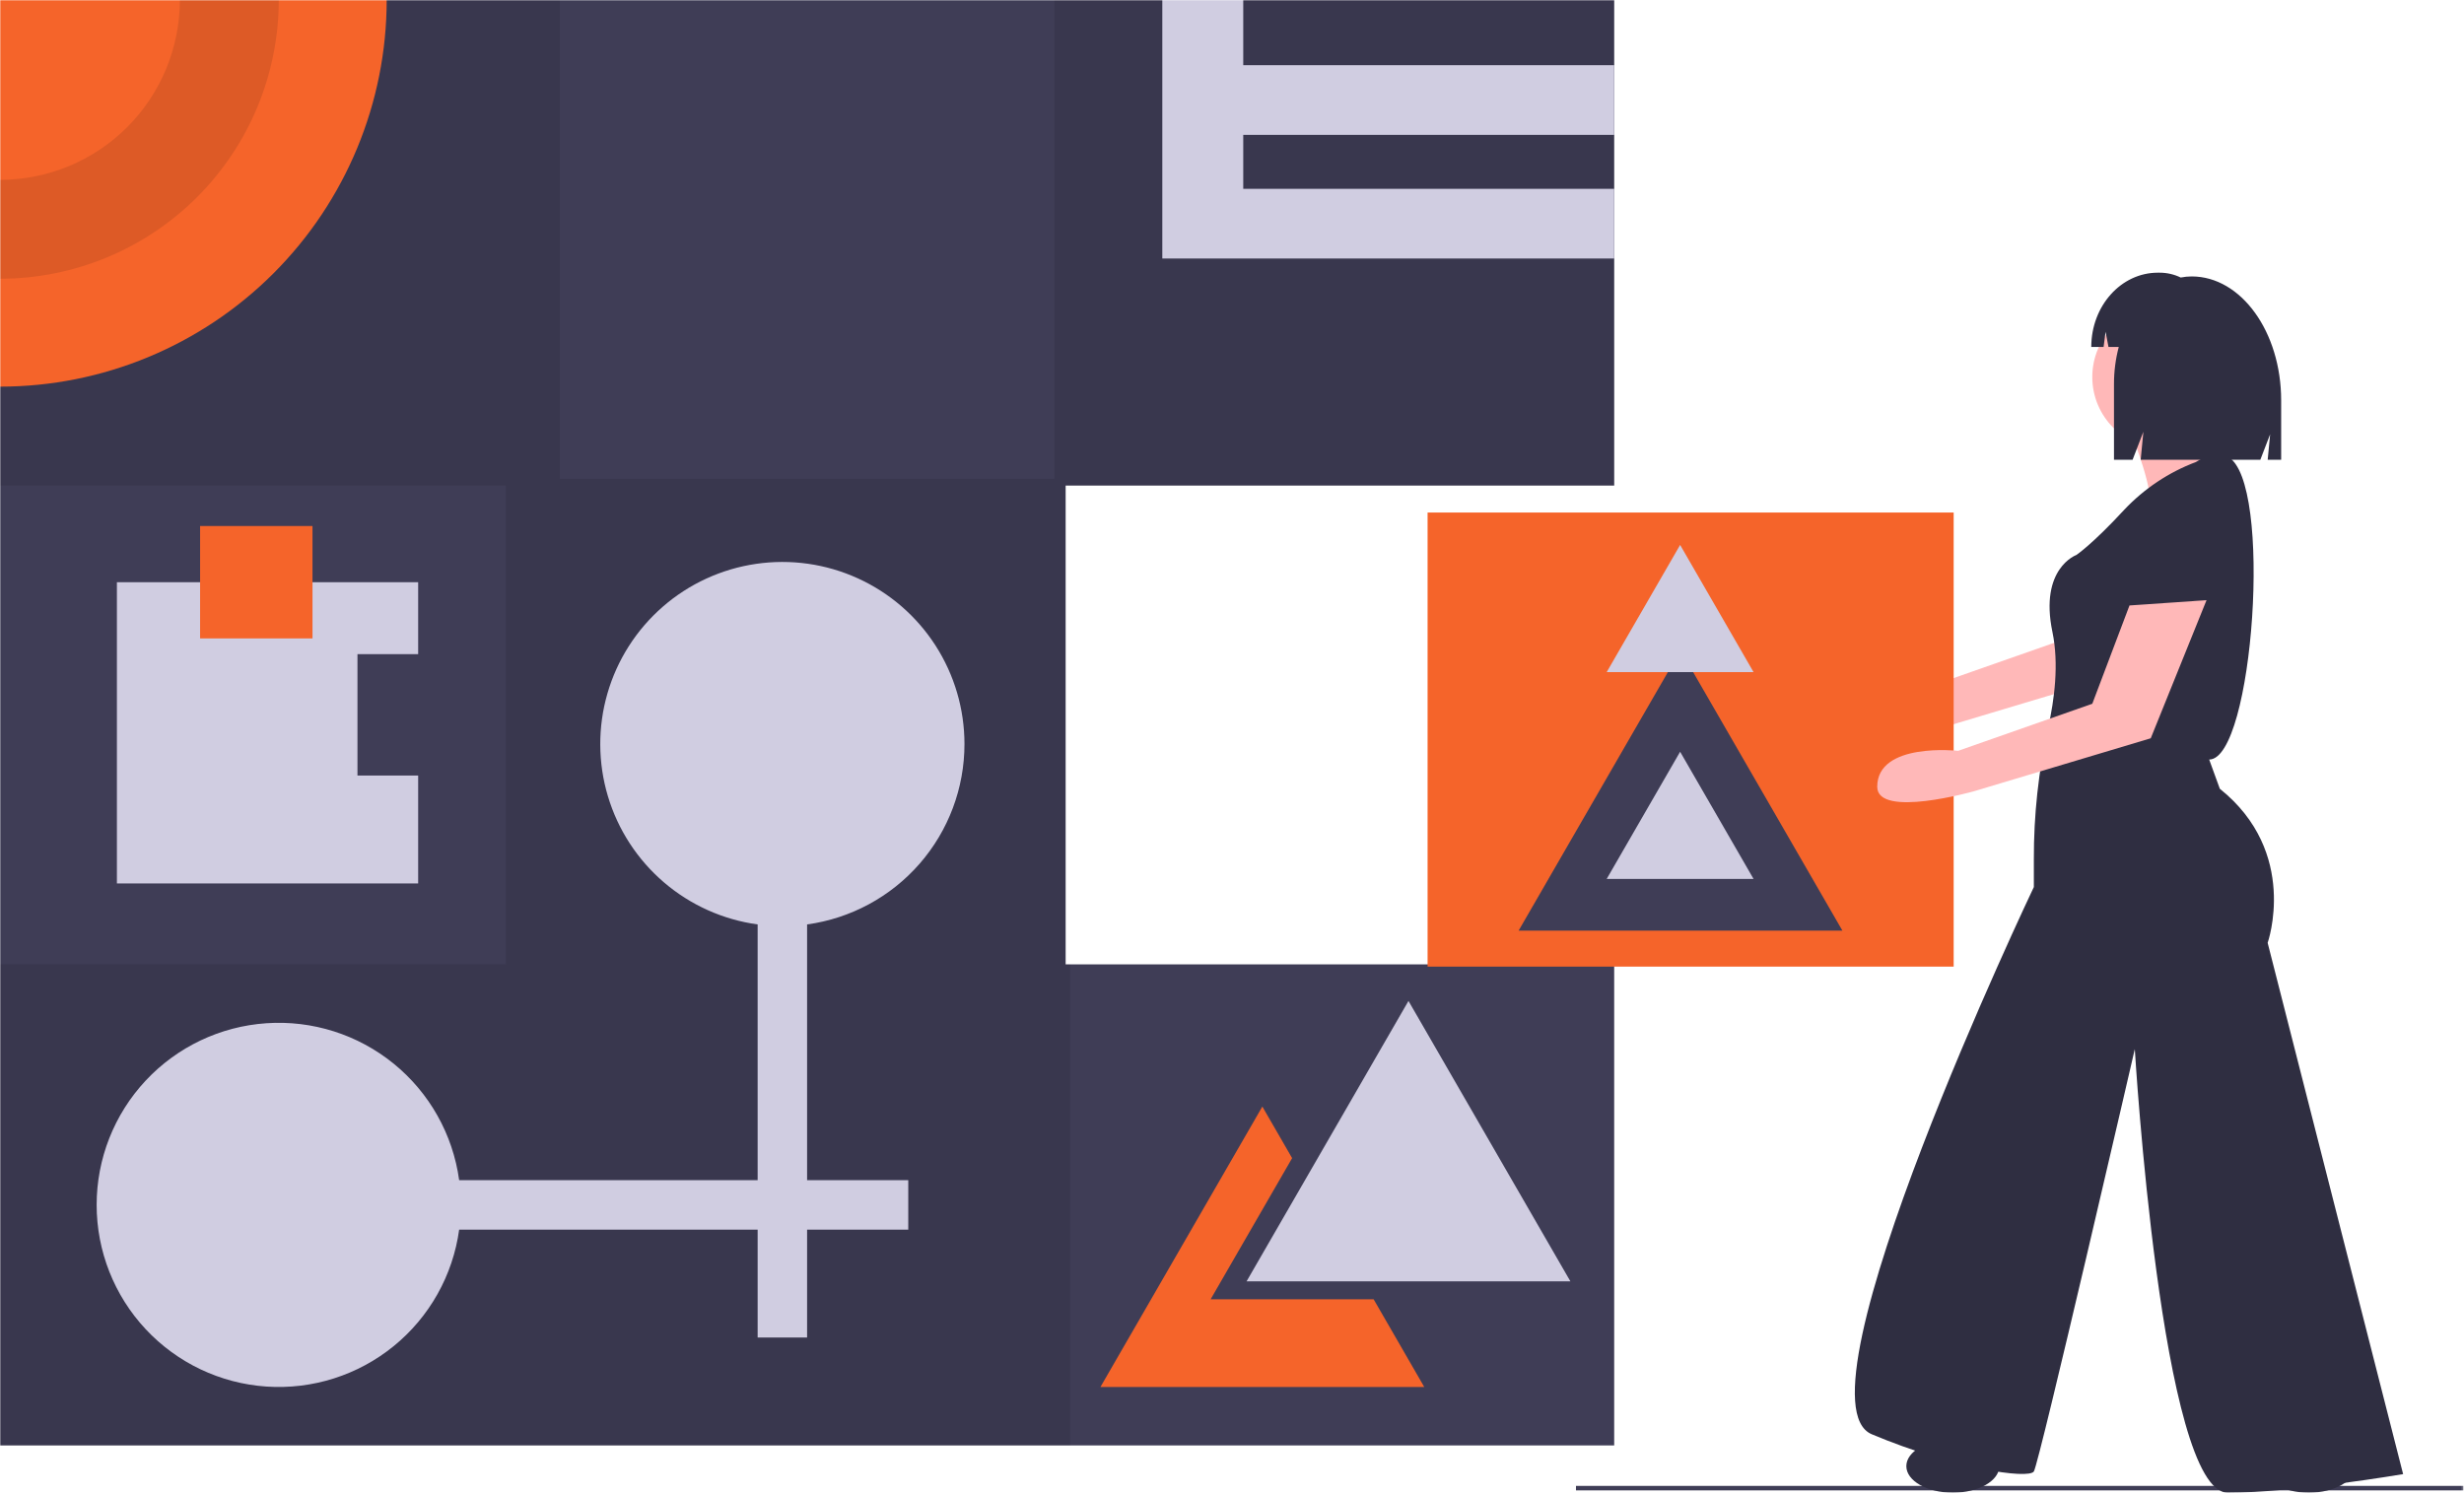
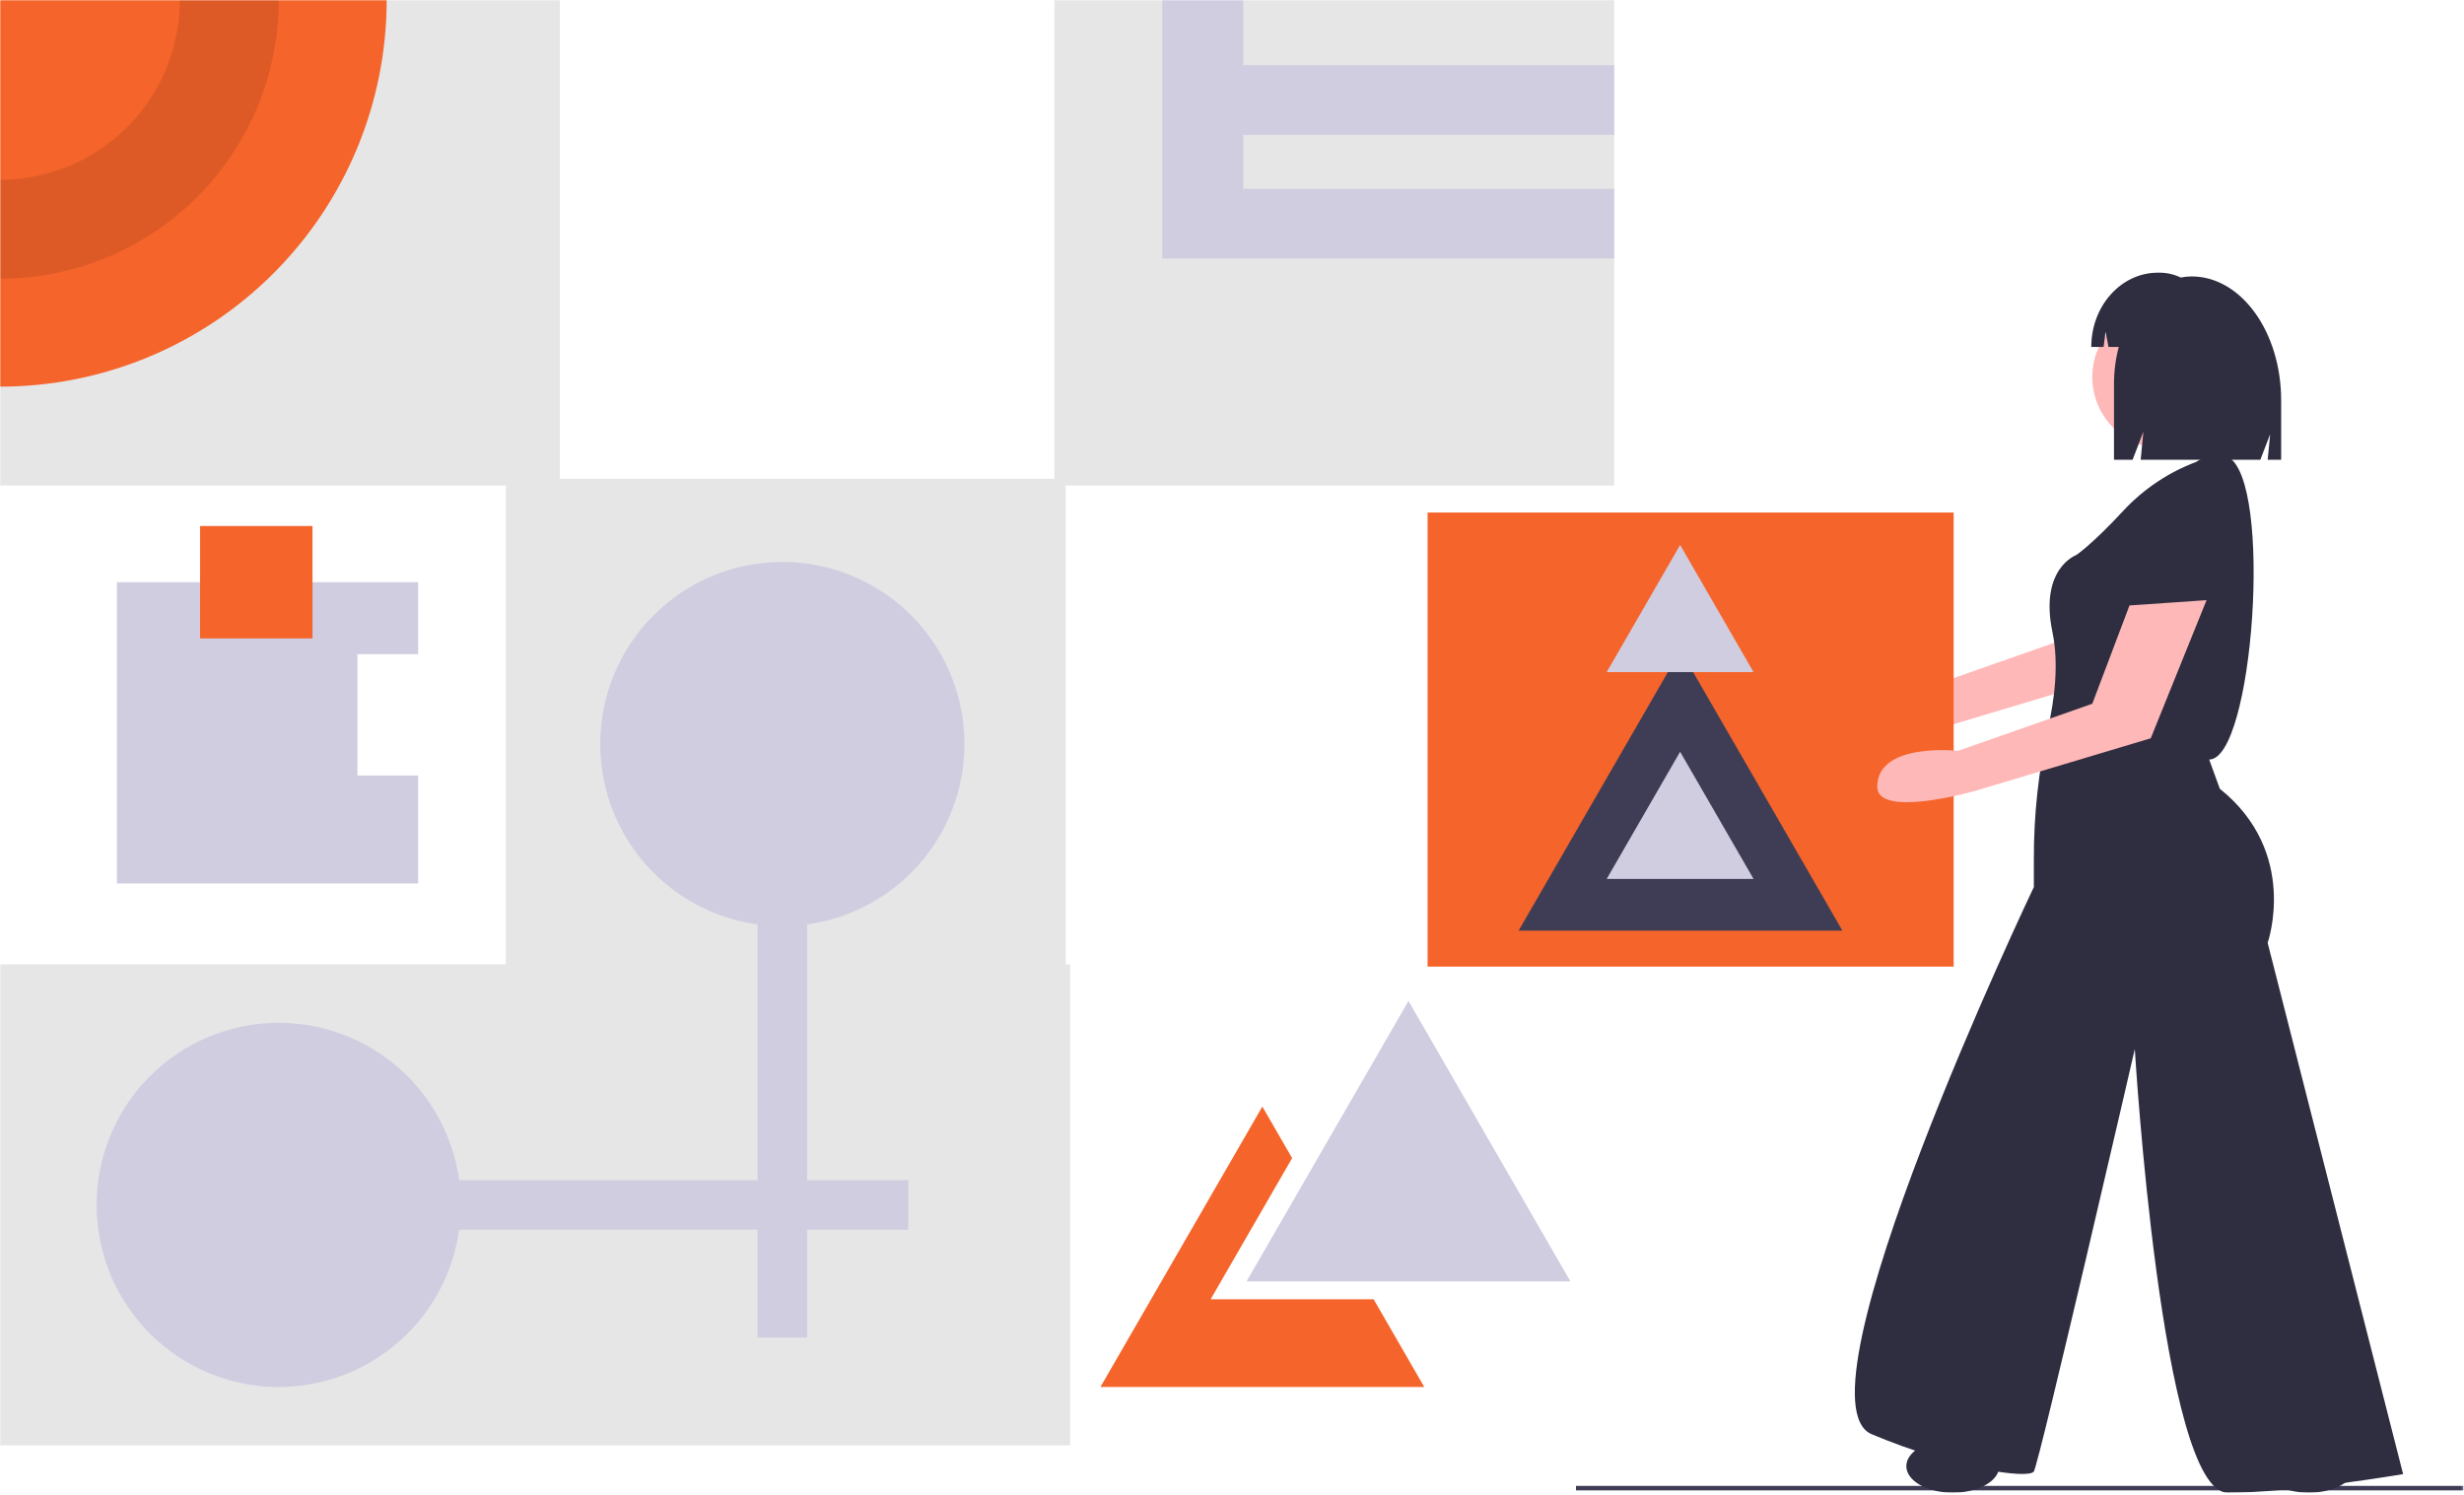
<svg xmlns="http://www.w3.org/2000/svg" width="1096" height="665" viewBox="0 0 1096 665" fill="none">
  <g clip-path="url(#clip0_1417_4)">
    <mask id="mask0_1417_4" style="mask-type:luminance" maskUnits="userSpaceOnUse" x="0" y="0" width="1096" height="665">
      <path d="M1095.74 0H0V664.034H1095.74V0Z" fill="white" />
    </mask>
    <g mask="url(#mask0_1417_4)">
      <path d="M1095.74 661H701V663H1095.74V661Z" fill="#3F3D56" />
-       <path d="M474 429V216H718V0H0V643H718V429H474Z" fill="#3F3D56" />
      <path opacity="0.1" d="M718 216V0H469V213H249V0H0V216H225V429H0V643H476V429H474V216H718Z" fill="black" />
      <path d="M172 0C171.999 45.617 153.877 89.365 121.621 121.621C89.365 153.877 45.617 171.999 0 172V0H172Z" fill="#F5642A" />
      <path opacity="0.1" d="M80 0C79.999 21.217 71.57 41.565 56.568 56.568C41.565 71.57 21.217 79.999 0 80V124C32.886 123.999 64.426 110.934 87.68 87.68C110.934 64.426 123.999 32.886 124 0H80Z" fill="black" />
      <path d="M718 60V29H553V0H517V29V60V84V115H553H718V84H553V60H718Z" fill="#D0CDE1" />
      <path d="M429.001 331C429.004 315.449 424.529 300.226 416.113 287.149C407.696 274.072 395.693 263.694 381.537 257.256C367.382 250.817 351.672 248.589 336.284 250.839C320.896 253.088 306.481 259.72 294.761 269.942C283.041 280.163 274.511 293.542 270.19 308.481C265.869 323.42 265.94 339.287 270.395 354.187C274.849 369.087 283.498 382.389 295.309 392.506C307.12 402.622 321.594 409.125 337.001 411.236V525H204.237C201.45 504.662 191.044 486.141 175.123 473.182C159.203 460.222 138.956 453.791 118.475 455.188C97.995 456.585 78.809 465.706 64.796 480.708C50.783 495.709 42.988 515.472 42.988 536C42.988 556.528 50.783 576.291 64.796 591.292C78.809 606.294 97.995 615.416 118.475 616.812C138.956 618.209 159.203 611.778 175.123 598.819C191.044 585.859 201.45 567.338 204.237 547H337.001V595H359.001V547H404.001V525H359.001V411.236C378.394 408.578 396.169 398.987 409.038 384.236C421.906 369.486 428.998 350.575 429.001 331Z" fill="#D0CDE1" />
      <path d="M626.501 445.263L662.509 507.631L698.518 570H626.501H554.484L590.493 507.631L626.501 445.263Z" fill="#D0CDE1" />
      <path d="M610.501 578H538.484L574.493 515.631L574.743 515.198L561.501 492.263L525.493 554.631L489.484 617H561.501H633.518L611.001 578H610.501Z" fill="#F5642A" />
      <path d="M159 345V291H186V259H52V393H186V345H159Z" fill="#D0CDE1" />
      <path d="M139 234H89V284H139V234Z" fill="#F5642A" />
      <path d="M937.032 239.849L920.488 283.572L860.824 304.507C860.824 304.507 824.824 300.507 824.824 320.507C824.824 334.688 867.824 322.507 867.824 322.507L946.486 298.935L971.302 237.485L937.032 239.849Z" fill="#FFB8B8" />
      <path d="M869 228H635V430H869V228Z" fill="#F5642A" />
      <path d="M747.501 289.263L783.509 351.631L819.518 414H747.501H675.484L711.493 351.631L747.501 289.263Z" fill="#3F3D56" />
      <path d="M747.33 334.415L763.664 362.708L779.999 391H747.33H714.66L730.995 362.708L747.33 334.415Z" fill="#D0CDE1" />
      <path d="M747.33 242.415L763.664 270.708L779.999 299H747.33H714.66L730.995 270.708L747.33 242.415Z" fill="#D0CDE1" />
      <path d="M972.025 211.438C972.025 211.438 955.481 209.074 947.209 239.799C938.937 270.523 936.574 272.887 936.574 272.887C936.574 272.887 985.024 279.977 986.206 277.614C987.387 275.25 996.841 218.528 972.025 211.438Z" fill="#2F2E41" />
      <path d="M962.57 199.62C980.192 199.62 994.477 185.335 994.477 167.714C994.477 150.093 980.192 135.808 962.57 135.808C944.949 135.808 930.664 150.093 930.664 167.714C930.664 185.335 944.949 199.62 962.57 199.62Z" fill="#FFB8B8" />
-       <path d="M948.391 193.712C948.391 193.712 959.026 220.891 955.481 224.436C951.936 227.981 999.204 232.708 999.204 232.708C999.204 232.708 1002.75 214.983 988.569 204.347C988.569 204.347 982.66 186.621 983.842 183.076C985.024 179.531 948.391 193.712 948.391 193.712Z" fill="#FFB8B8" />
      <path d="M976.75 205.53C964.637 210.104 953.725 217.378 944.844 226.8C930.663 242.162 923.573 246.89 923.573 246.89C923.573 246.89 907.029 252.798 912.937 281.159C915.892 295.339 913.824 311.293 911.017 323.701C906.73 342.956 904.6 362.629 904.665 382.356V394.603C904.665 394.603 795.948 622.674 832.581 638.037C869.214 653.399 902.302 658.126 904.665 654.581C907.029 651.036 949.571 466.688 949.571 466.688C949.571 466.688 961.388 664.034 990.931 664.034C1020.47 664.034 1068.92 655.763 1068.92 655.763L1008.66 419.419C1008.66 419.419 1022.84 379.241 987.385 350.88L982.659 337.882C1002.26 337.892 1011.23 213.811 990.931 203.166C990.931 203.166 986.204 199.621 976.75 205.53Z" fill="#2F2E41" />
      <path d="M947.208 269.341L930.664 313.065L871 334C871 334 835 330 835 350C835 364.18 878 352 878 352L956.662 328.427L981.478 266.978L947.208 269.341Z" fill="#FFB8B8" />
      <path d="M868.625 664.034C880.046 664.034 889.305 658.743 889.305 652.217C889.305 645.691 880.046 640.4 868.625 640.4C857.204 640.4 847.945 645.691 847.945 652.217C847.945 658.743 857.204 664.034 868.625 664.034Z" fill="#2F2E41" />
      <path d="M1026.97 664.034C1038.4 664.034 1047.65 658.743 1047.65 652.217C1047.65 645.691 1038.4 640.4 1026.97 640.4C1015.55 640.4 1006.29 645.691 1006.29 652.217C1006.29 658.743 1015.55 664.034 1026.97 664.034Z" fill="#2F2E41" />
      <path d="M974.886 122.971C973.244 122.975 971.605 123.138 969.994 123.458C967.083 122.045 963.889 121.309 960.654 121.305H959.806C943.461 121.305 930.211 136.095 930.211 154.34H935.688L936.572 147.608L937.869 154.34H942.431C941.012 159.742 940.3 165.305 940.312 170.89V204.514H948.593L953.387 192.056L952.188 204.514H1005.41L1009.77 193.189L1008.68 204.514H1014.67V178.113C1014.67 147.659 996.859 122.971 974.886 122.971Z" fill="#2F2E41" />
    </g>
  </g>
  <defs>
    <clipPath id="clip0_1417_4">
      <rect width="1096" height="665" fill="white" />
    </clipPath>
  </defs>
</svg>